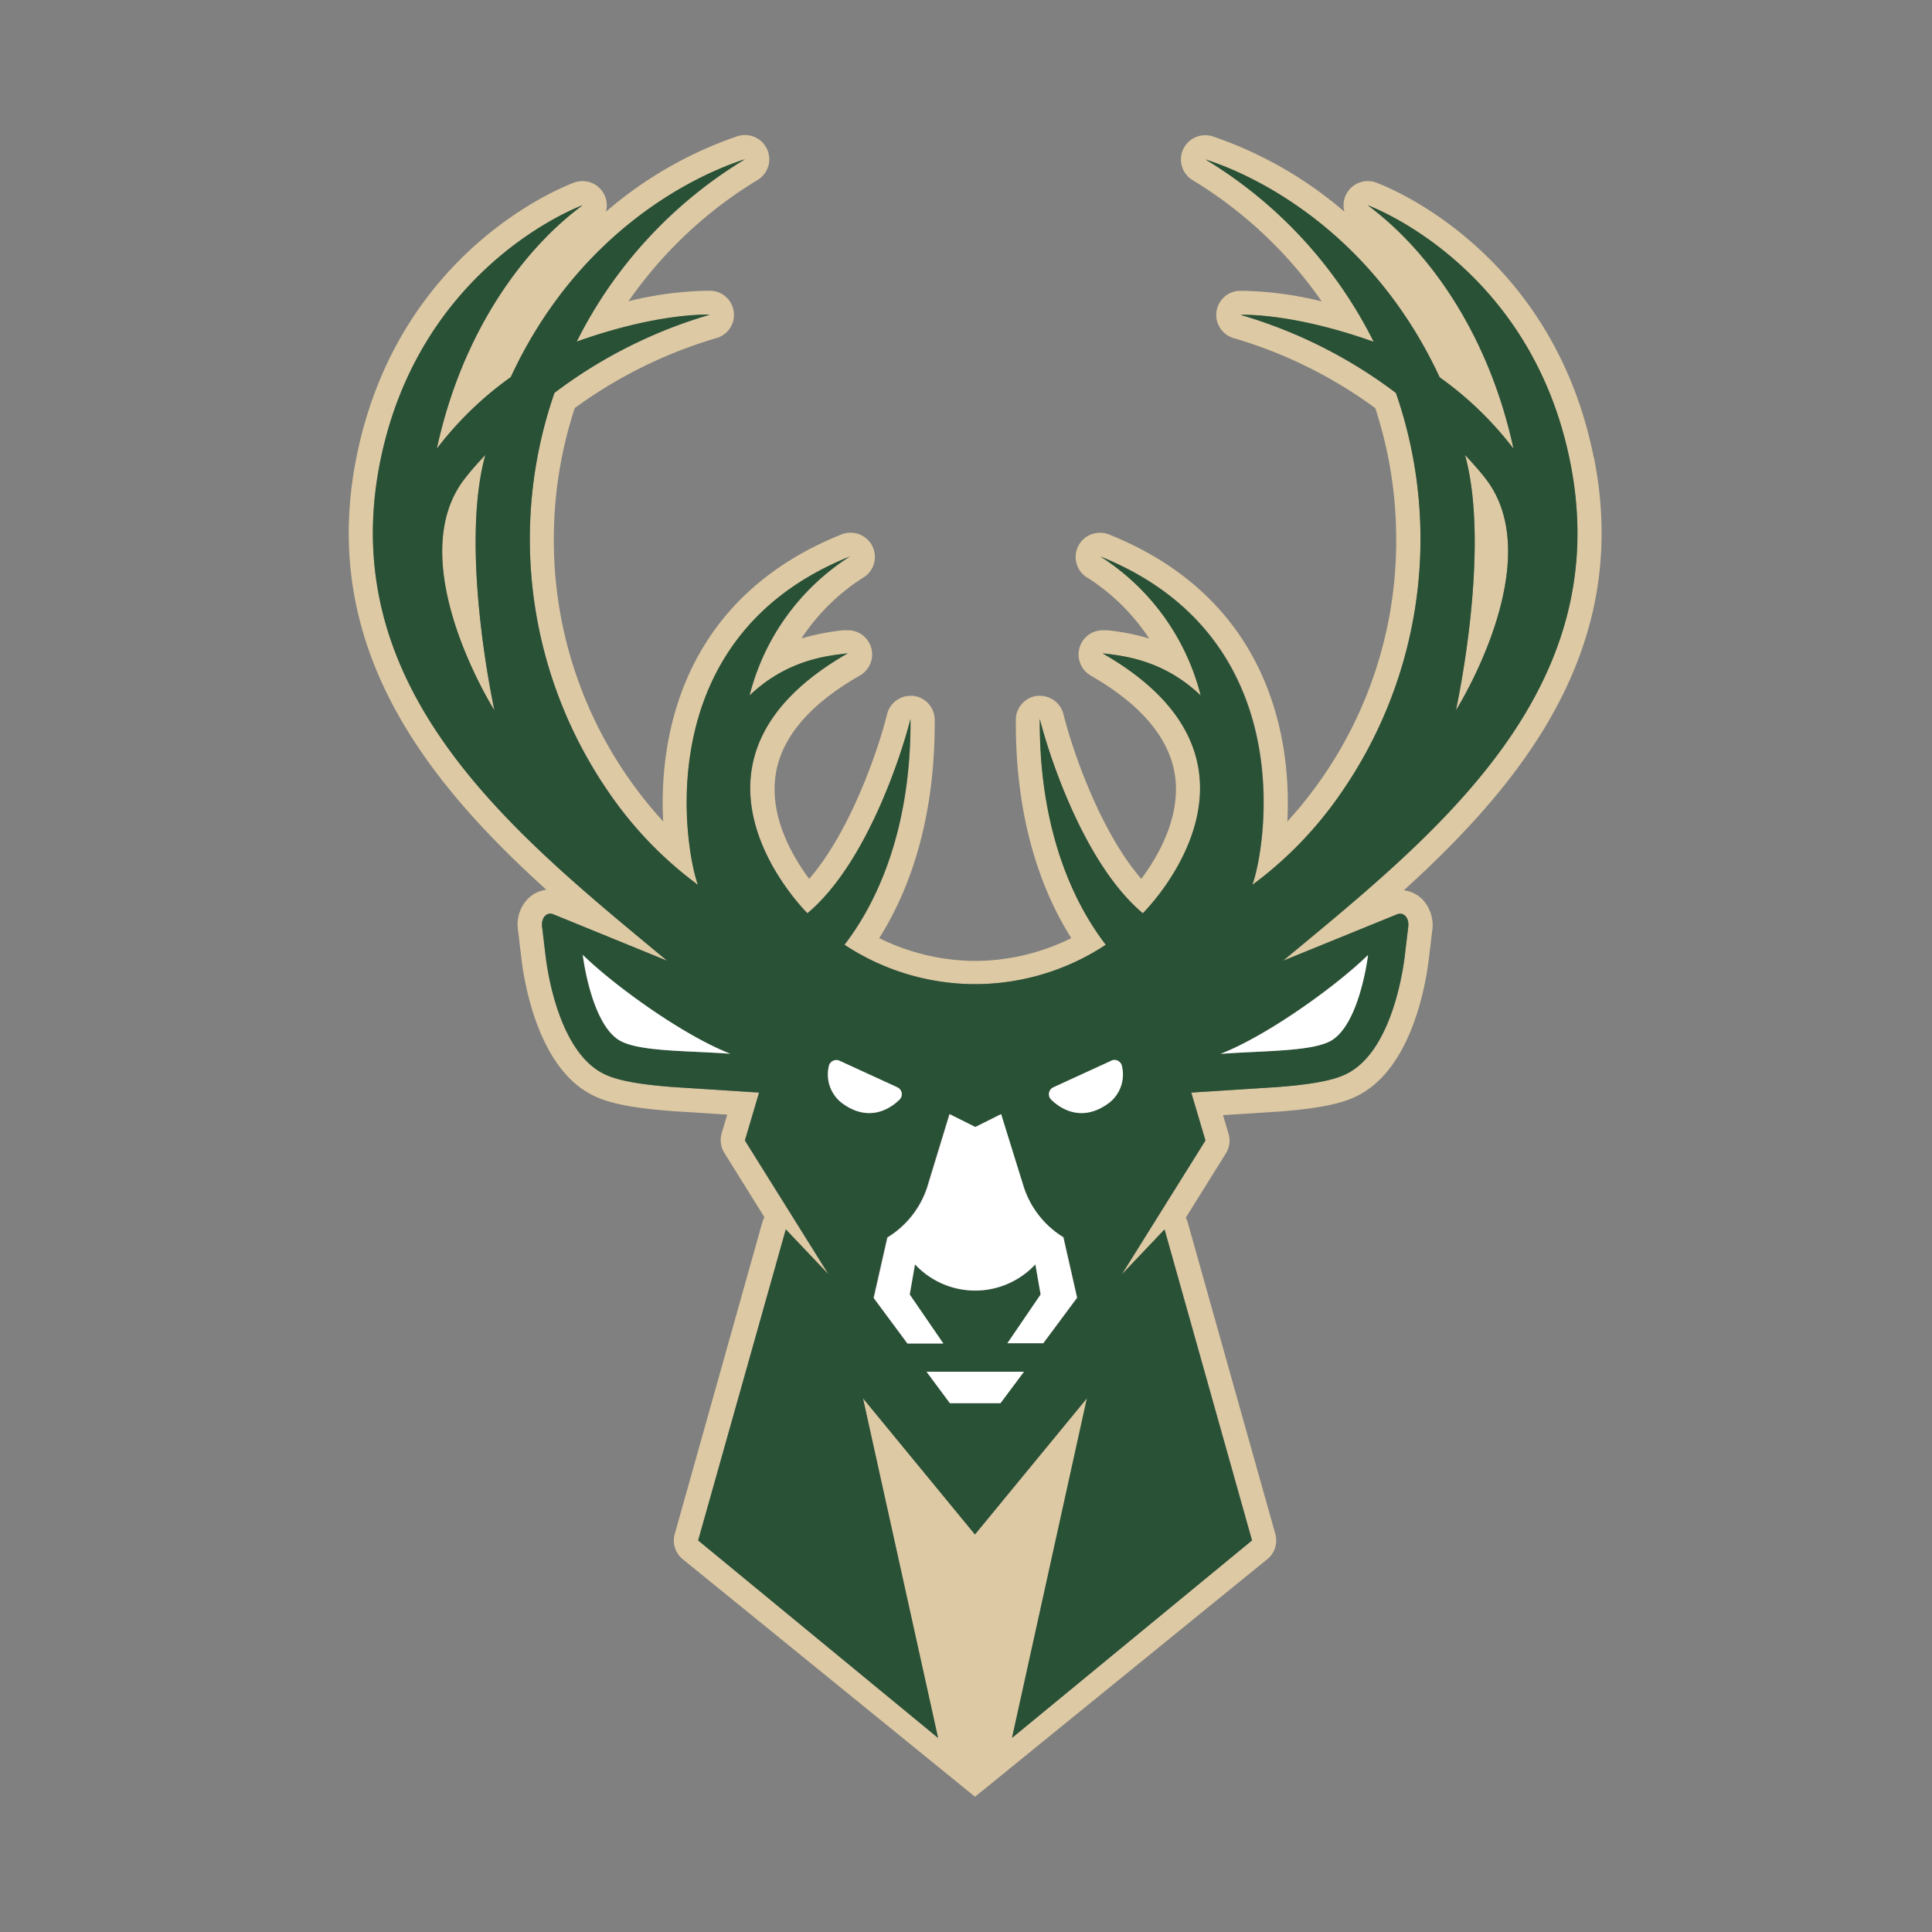
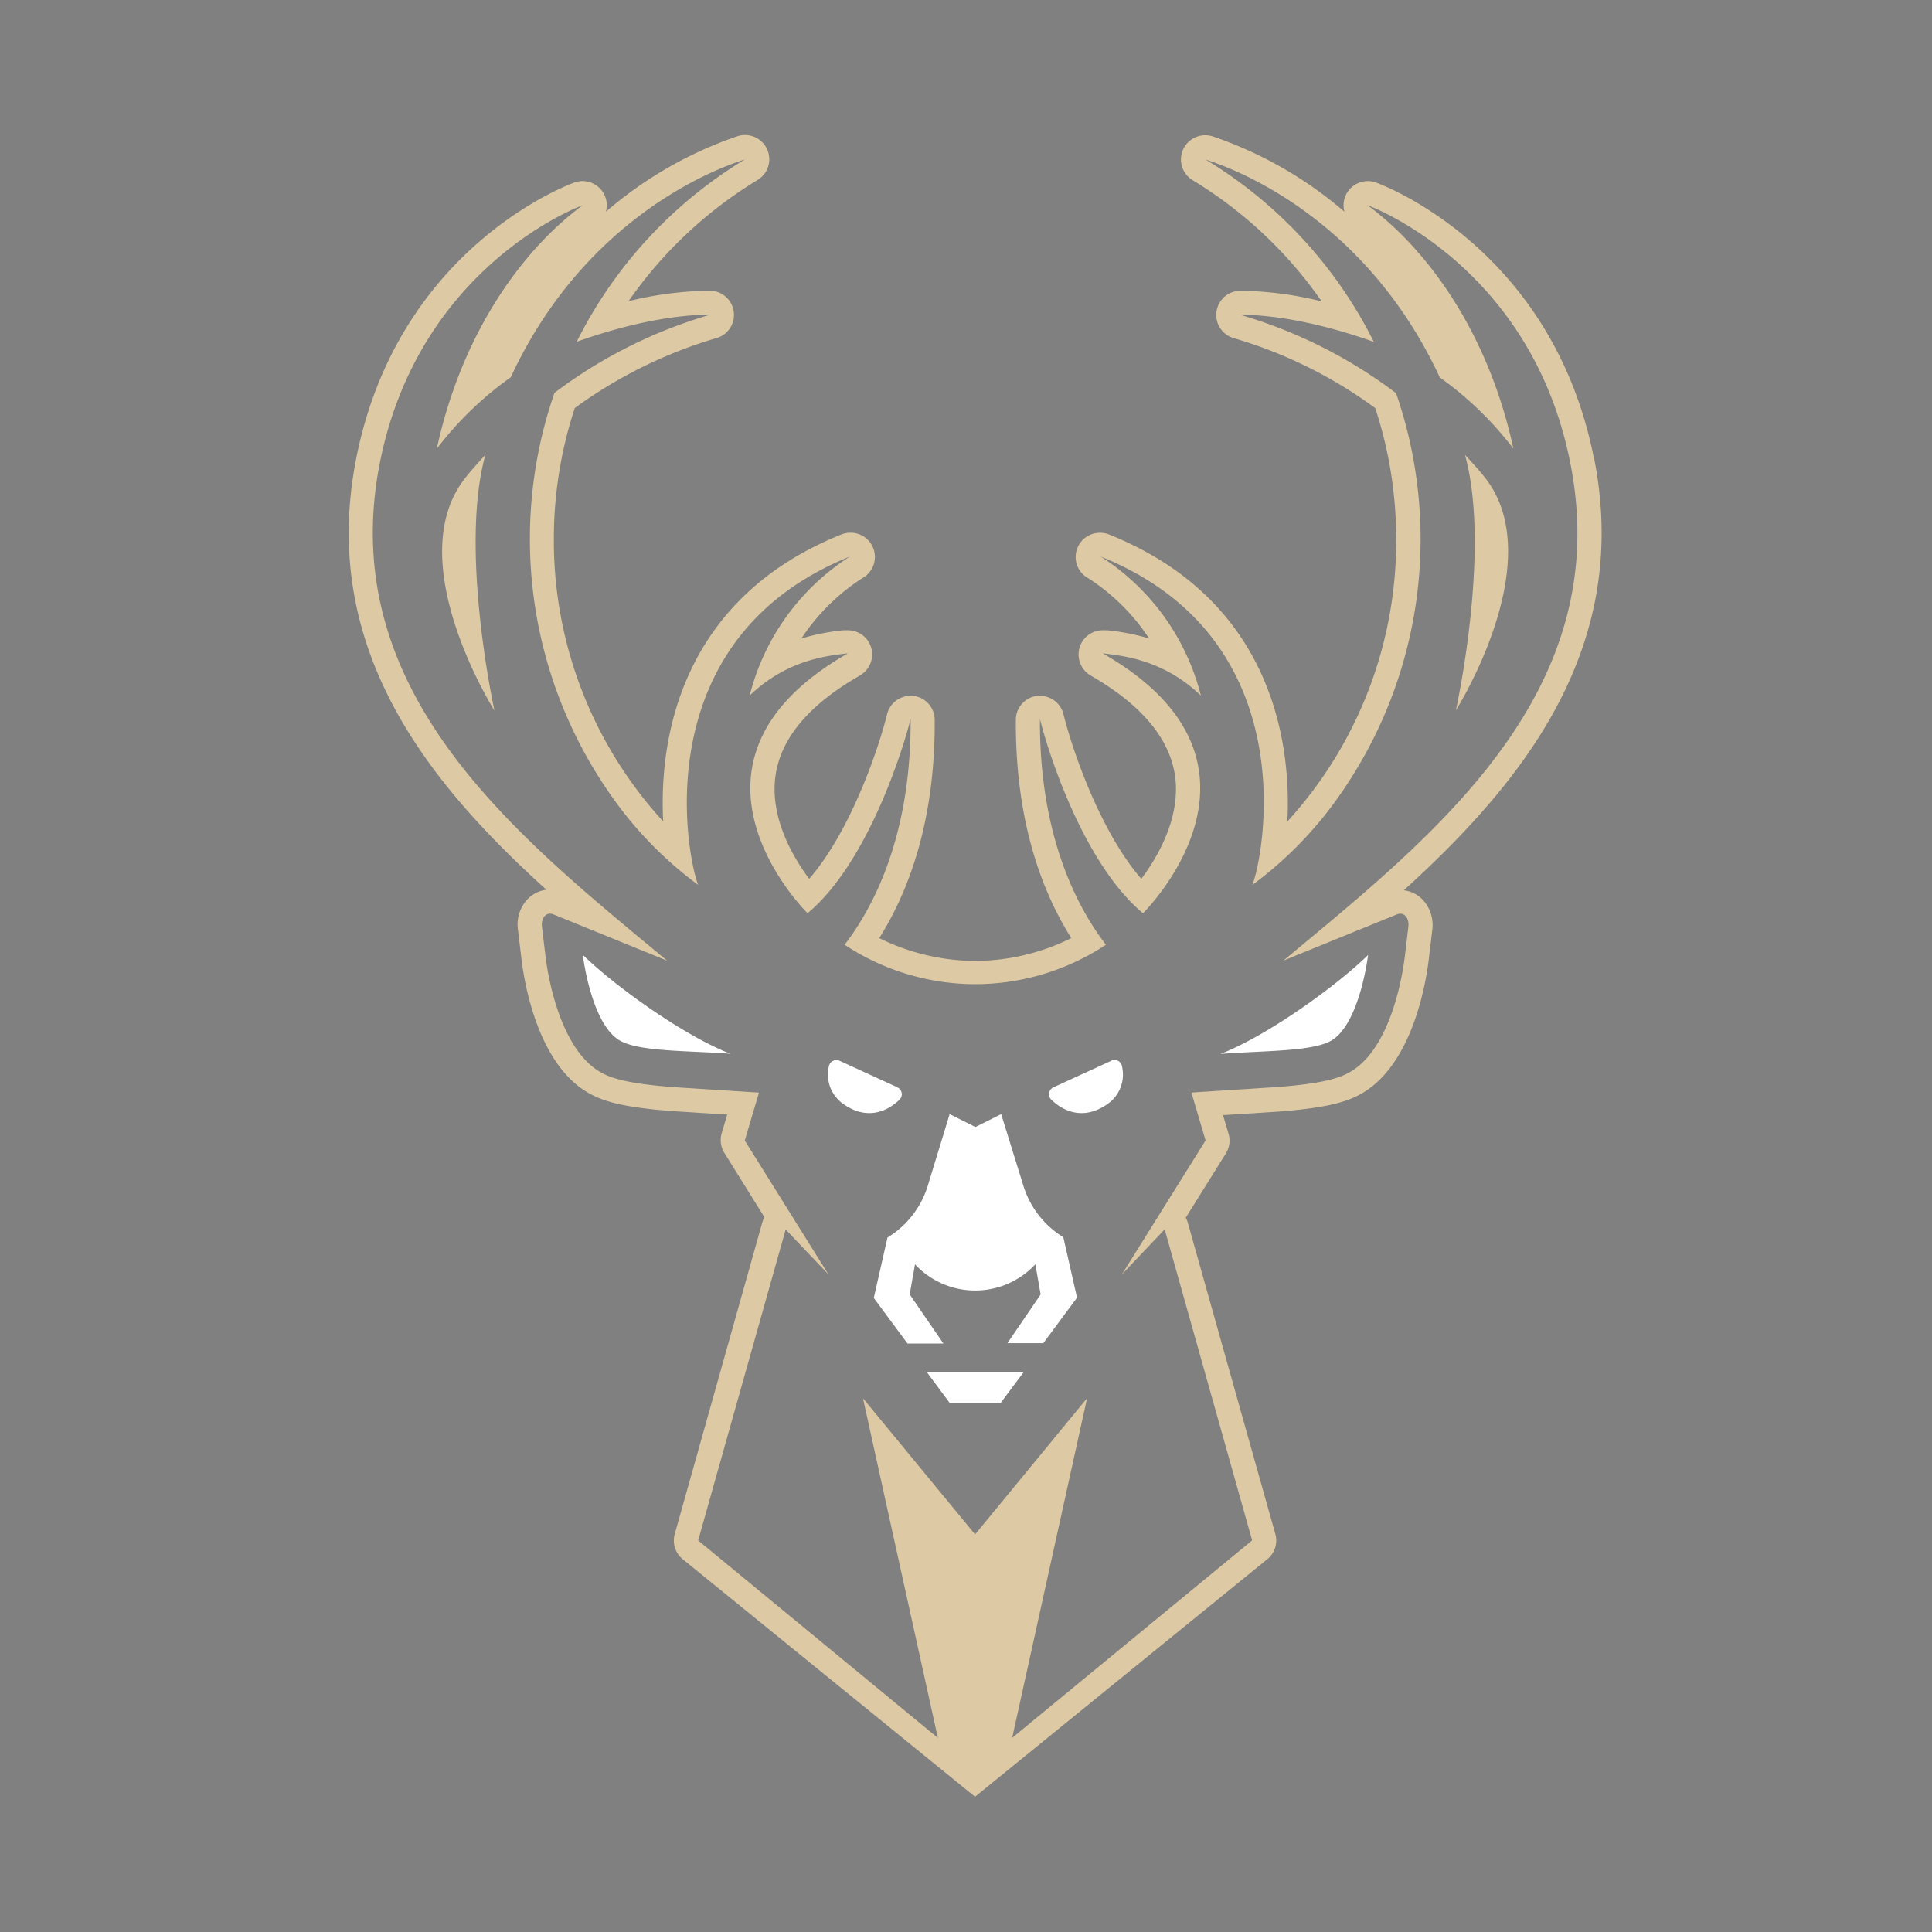
<svg xmlns="http://www.w3.org/2000/svg" viewBox="0 0 300 300">
  <rect x="0" y="0" width="300" height="300" fill="#808080" stroke="none" />
  <defs>
    <style>.cls-1{fill:none;}.cls-2{fill:#ddc9a3;}.cls-3{fill:#295135;}.cls-4{fill:#fff;}</style>
  </defs>
  <title>milwaukee-bucks</title>
  <g id="Layer_2" data-name="Layer 2">
    <g id="bucks">
      <rect class="cls-1" width="300" height="300" />
      <path class="cls-2" d="M227.48,70.63c4.09,14.75-1.41,39.67-1.41,39.67s14.59-23.07,4.62-36C229.67,73,228.57,71.81,227.48,70.63Zm20,.42C241,38.54,214.77,28.74,213.65,28.34a3.76,3.76,0,0,0-4.89,4.53,62,62,0,0,0-20.44-11.69,3.83,3.83,0,0,0-1.15-.18,3.76,3.76,0,0,0-1.94,7,66.12,66.12,0,0,1,20,18.8,55,55,0,0,0-12.05-1.64c-.51,0-.77,0-.77,0a3.75,3.75,0,0,0-.68,7.39,70.75,70.75,0,0,1,21.82,10.82,65.11,65.11,0,0,1,3.25,20.38,64.54,64.54,0,0,1-16.9,43.81c.7-13.55-3.18-34.73-27.67-44.56a3.83,3.83,0,0,0-1.4-.27,3.76,3.76,0,0,0-1.95,7l.18.1a32.17,32.17,0,0,1,9.38,9.32,34.14,34.14,0,0,0-6.5-1.28l-.29,0a3.39,3.39,0,0,0-.45,0,3.74,3.74,0,0,0-3.51,2.51,3.78,3.78,0,0,0,1.55,4.44l.24.15c7.84,4.52,12.2,9.78,13,15.64.83,6.42-2.72,12.46-5.26,15.86-6.59-7.62-10.88-20.64-12.08-25.55a3.76,3.76,0,0,0-3.64-2.87,3.15,3.15,0,0,0-.44,0,3.75,3.75,0,0,0-3.32,3.7c-.1,16,4.2,26.94,8.61,33.92a33.92,33.92,0,0,1-14.47,3.54H151a33.92,33.92,0,0,1-14.47-3.54c4.41-7,8.71-17.91,8.61-33.92a3.76,3.76,0,0,0-3.32-3.7,3.25,3.25,0,0,0-.44,0,3.75,3.75,0,0,0-3.64,2.87c-1.2,4.91-5.49,17.93-12.09,25.55-2.54-3.41-6.08-9.45-5.25-15.86.76-5.86,5.12-11.12,13-15.64l.16-.1.12-.08a3.75,3.75,0,0,0-2-6.92,3.39,3.39,0,0,0-.45,0l-.29,0a34.14,34.14,0,0,0-6.5,1.28,32.17,32.17,0,0,1,9.38-9.32l.18-.11a3.76,3.76,0,0,0-1.95-7,3.83,3.83,0,0,0-1.4.27c-24.49,9.83-28.38,31-27.67,44.56A64.54,64.54,0,0,1,86,83.74a65.11,65.11,0,0,1,3.25-20.38A71.64,71.64,0,0,1,111.1,52.54a3.75,3.75,0,0,0-.68-7.39s-.26,0-.77,0A55,55,0,0,0,97.6,46.77a66.12,66.12,0,0,1,20-18.8,3.76,3.76,0,0,0-1.94-7,3.83,3.83,0,0,0-1.15.18A61.86,61.86,0,0,0,94.09,32.87a3.76,3.76,0,0,0-4.89-4.53c-1.12.4-27.38,10.2-33.86,42.71-5.86,29.43,10.93,50.31,29.5,67.11a4.92,4.92,0,0,0-3.14,1.7,5.82,5.82,0,0,0-1.25,4.67l.51,4.29c.45,3.81,2.56,16.59,10.61,21,1.91,1.06,4.78,2.11,12.81,2.71l8.54.55-.87,2.93a3.76,3.76,0,0,0,.42,3l6.23,10a4.34,4.34,0,0,0-.33.8l-13.57,48.3A3.74,3.74,0,0,0,106,242.1l45.4,36.9,45.4-36.9a3.73,3.73,0,0,0,1.23-3.91l-13.58-48.3a3.29,3.29,0,0,0-.33-.8l6.24-10a3.76,3.76,0,0,0,.42-3l-.87-2.93,8.58-.55c8-.6,10.86-1.65,12.77-2.71,8.05-4.45,10.16-17.23,10.61-21l.51-4.29a5.86,5.86,0,0,0-1.25-4.67,4.92,4.92,0,0,0-3.14-1.7C236.58,121.36,253.37,100.48,247.51,71.05Zm-48.26,78.14L216.88,142c1.19-.51,2,.64,1.8,2l-.52,4.36c-.28,2.39-2,14.52-8.7,18.2-1.44.79-3.92,1.7-11.23,2.24l-13.23.85,2.2,7.44-13,20.81,6.65-7,13.58,48.29-37.26,30.66,11.63-52.74-17.39,21.15L134,217.12l11.63,52.74L108.41,239.2,122,190.91l6.65,7-13-20.81,2.2-7.44-13.23-.85c-7.31-.54-9.79-1.45-11.23-2.24-6.66-3.68-8.42-15.81-8.7-18.2L84.17,144c-.22-1.37.61-2.52,1.8-2l17.63,7.18C80.51,130,51.88,107.63,59,71.78,65.16,41,90.47,31.87,90.47,31.87c-9.27,6.85-18.73,19.72-22.64,37.8A53.38,53.38,0,0,1,79.31,58.58c10.26-22.11,27.78-31.07,36.37-33.83A69.2,69.2,0,0,0,89.55,53.07c12.88-4.6,20.66-4.18,20.66-4.18A74.67,74.67,0,0,0,86.1,61a69.25,69.25,0,0,0,8.46,62.05,59.63,59.63,0,0,0,13.85,14.36c-1.74-4.37-8.36-38.15,23.59-51l-.23.14a36.07,36.07,0,0,0-15.36,21.45c5.83-5.58,12-6.16,15.22-6.55l-.15.1c-29.66,17.1-6.08,40.26-6.08,40.26,9.35-7.83,14.8-25.38,16-30.17.11,18.53-6.06,29.63-10.25,35.06a36.91,36.91,0,0,0,20.29,6.12h0a36.91,36.91,0,0,0,20.29-6.12c-4.19-5.43-10.36-16.53-10.25-35.06,1.18,4.79,6.63,22.34,16,30.17,0,0,23.58-23.16-6.08-40.26l-.15-.1c3.23.39,9.39,1,15.22,6.55a36.07,36.07,0,0,0-15.36-21.45l-.23-.14c32,12.81,25.33,46.59,23.59,51a59.63,59.63,0,0,0,13.85-14.36,69.25,69.25,0,0,0,8.46-62,74.67,74.67,0,0,0-24.11-12.14s7.77-.42,20.66,4.18a69.2,69.2,0,0,0-26.13-28.32c8.59,2.76,26.1,11.72,36.37,33.83A53.38,53.38,0,0,1,235,69.67c-3.91-18.08-13.37-30.95-22.64-37.8,0,0,25.31,9.11,31.45,39.91C251,107.63,222.34,130,199.25,149.19ZM75.37,70.63c-1.09,1.18-2.19,2.39-3.22,3.71-10,12.89,4.63,36,4.63,36S71.28,85.38,75.37,70.63Z" />
-       <path class="cls-3" d="M243.83,71.78c-6.14-30.8-31.45-39.91-31.45-39.91,9.27,6.85,18.73,19.72,22.64,37.8a53.38,53.38,0,0,0-11.48-11.09c-10.27-22.11-27.78-31.07-36.37-33.83A69.2,69.2,0,0,1,213.3,53.07c-12.89-4.6-20.66-4.18-20.66-4.18A74.67,74.67,0,0,1,216.75,61a69.25,69.25,0,0,1-8.46,62.05,59.63,59.63,0,0,1-13.85,14.36c1.74-4.37,8.36-38.15-23.59-51l.23.14a36.07,36.07,0,0,1,15.36,21.45c-5.83-5.58-12-6.16-15.22-6.55l.15.1c29.66,17.1,6.08,40.26,6.08,40.26-9.35-7.83-14.8-25.38-16-30.17-.11,18.53,6.06,29.63,10.25,35.06a36.91,36.91,0,0,1-20.29,6.12h0a36.91,36.91,0,0,1-20.29-6.12c4.19-5.43,10.36-16.53,10.25-35.06-1.18,4.79-6.63,22.34-16,30.17,0,0-23.58-23.16,6.08-40.26l.15-.1c-3.23.39-9.39,1-15.22,6.55a36.07,36.07,0,0,1,15.36-21.45l.23-.14c-31.95,12.81-25.33,46.59-23.59,51a59.63,59.63,0,0,1-13.85-14.36A69.25,69.25,0,0,1,86.1,61a74.67,74.67,0,0,1,24.11-12.14s-7.78-.42-20.66,4.18a69.2,69.2,0,0,1,26.13-28.32c-8.59,2.76-26.11,11.72-36.37,33.83A53.38,53.38,0,0,0,67.83,69.67c3.91-18.08,13.37-30.95,22.64-37.8,0,0-25.31,9.11-31.45,39.91C51.88,107.63,80.51,130,103.6,149.19L86,142c-1.19-.51-2,.64-1.8,2l.52,4.36c.28,2.39,2,14.52,8.7,18.2,1.44.79,3.92,1.7,11.23,2.24l13.23.85-2.2,7.44,13,20.81-6.65-7L108.41,239.2l37.26,30.66L134,217.12l17.38,21.15,17.39-21.15-11.63,52.74,37.26-30.66-13.58-48.29-6.65,7,13-20.81-2.2-7.44,13.23-.85c7.31-.54,9.79-1.45,11.23-2.24,6.66-3.68,8.42-15.81,8.7-18.2l.52-4.36c.22-1.37-.61-2.52-1.8-2l-17.63,7.18C222.34,130,251,107.63,243.83,71.78ZM72.15,74.34c1-1.32,2.13-2.53,3.22-3.71-4.09,14.75,1.41,39.67,1.41,39.67S62.19,87.23,72.15,74.34Zm24.14,87.28c-4.53-2.51-5.82-13.33-5.82-13.33h0c5,4.88,15.67,12.54,22.9,15.35C106.84,163.14,99.35,163.31,96.29,161.62Zm34.27,9.54a5.59,5.59,0,0,1-1.89-5.56,1.19,1.19,0,0,1,1.66-.89l9,4.13a1.17,1.17,0,0,1,.33,1.9C137.86,172.51,134.51,174.21,130.56,171.16Zm24.79,46.73H147.5L143.87,213H159ZM162,208.6h-5.57l5.16-7.57-.82-4.68a12.76,12.76,0,0,1-18.69,0l-.82,4.68,5.16,7.57h-5.57l-5.24-7.07,2.13-9.39a14.36,14.36,0,0,0,6.16-7.73L147.39,173l4,2,4-2L159,184.41a14.36,14.36,0,0,0,6.16,7.73l2.13,9.39Zm10.29-37.44c-3.95,3.05-7.31,1.35-9.11-.42a1.18,1.18,0,0,1,.34-1.9l9-4.13a1.19,1.19,0,0,1,1.66.89A5.59,5.59,0,0,1,172.29,171.16Zm40.09-22.86h0s-1.29,10.82-5.82,13.33c-3.06,1.69-10.55,1.52-17.08,2C196.71,160.84,207.37,153.18,212.38,148.3Zm13.69-38s5.5-24.92,1.41-39.67c1.09,1.18,2.19,2.39,3.21,3.71C240.66,87.23,226.07,110.3,226.07,110.3Z" />
      <path class="cls-4" d="M147.5,217.89h7.85L159,213H143.87Zm-57-69.6s1.29,10.82,5.82,13.33c3.06,1.69,10.55,1.52,17.08,2-7.23-2.81-17.9-10.47-22.9-15.35Zm48.86,20.55-9-4.13a1.19,1.19,0,0,0-1.66.89,5.59,5.59,0,0,0,1.89,5.56c3.95,3.05,7.3,1.35,9.1-.42A1.17,1.17,0,0,0,139.33,168.84ZM159,184.41,155.46,173l-4,2-4-2-3.49,11.43a14.36,14.36,0,0,1-6.16,7.73l-2.13,9.39,5.24,7.07h5.57L141.26,201l.82-4.68a12.76,12.76,0,0,0,18.69,0l.82,4.68-5.16,7.57H162l5.24-7.07-2.13-9.39A14.36,14.36,0,0,1,159,184.41Zm53.43-36.11c-5,4.88-15.67,12.54-22.9,15.35,6.53-.51,14-.34,17.08-2,4.53-2.51,5.82-13.33,5.82-13.33Zm-39.86,16.41-9,4.13a1.18,1.18,0,0,0-.34,1.9c1.8,1.77,5.16,3.47,9.11.42a5.59,5.59,0,0,0,1.89-5.56A1.19,1.19,0,0,0,172.52,164.71Z" />
    </g>
  </g>
</svg>